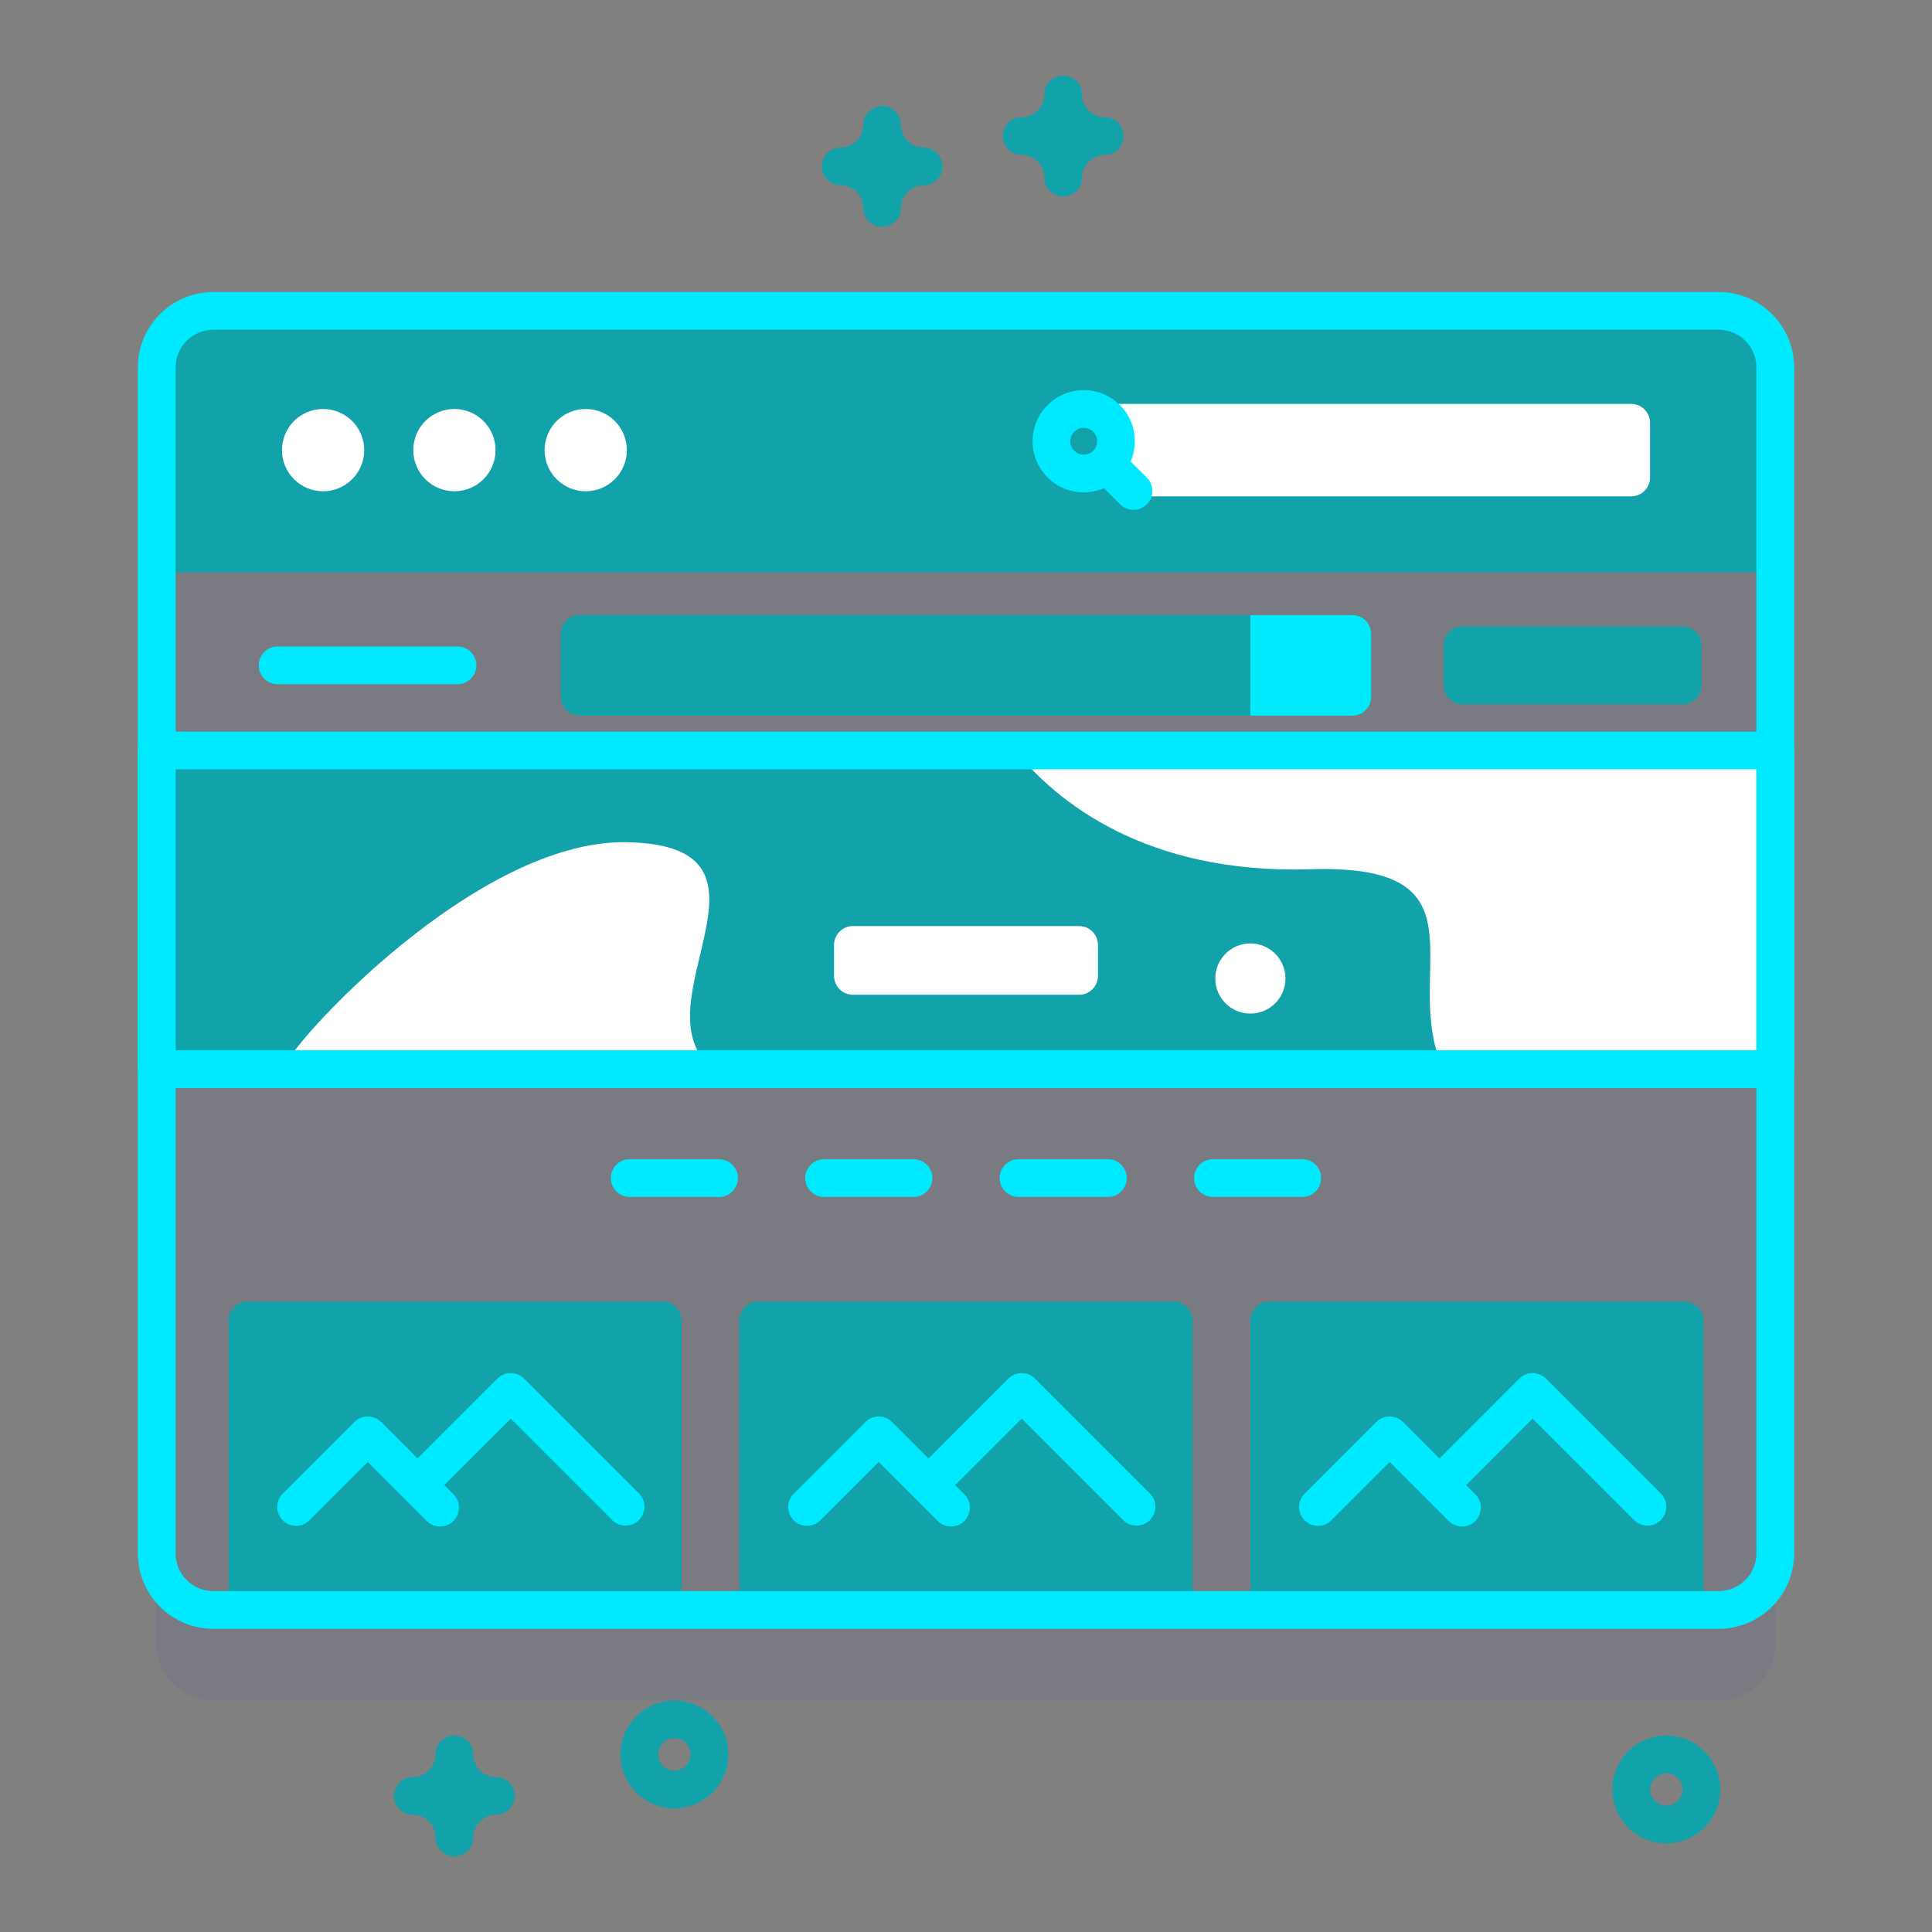
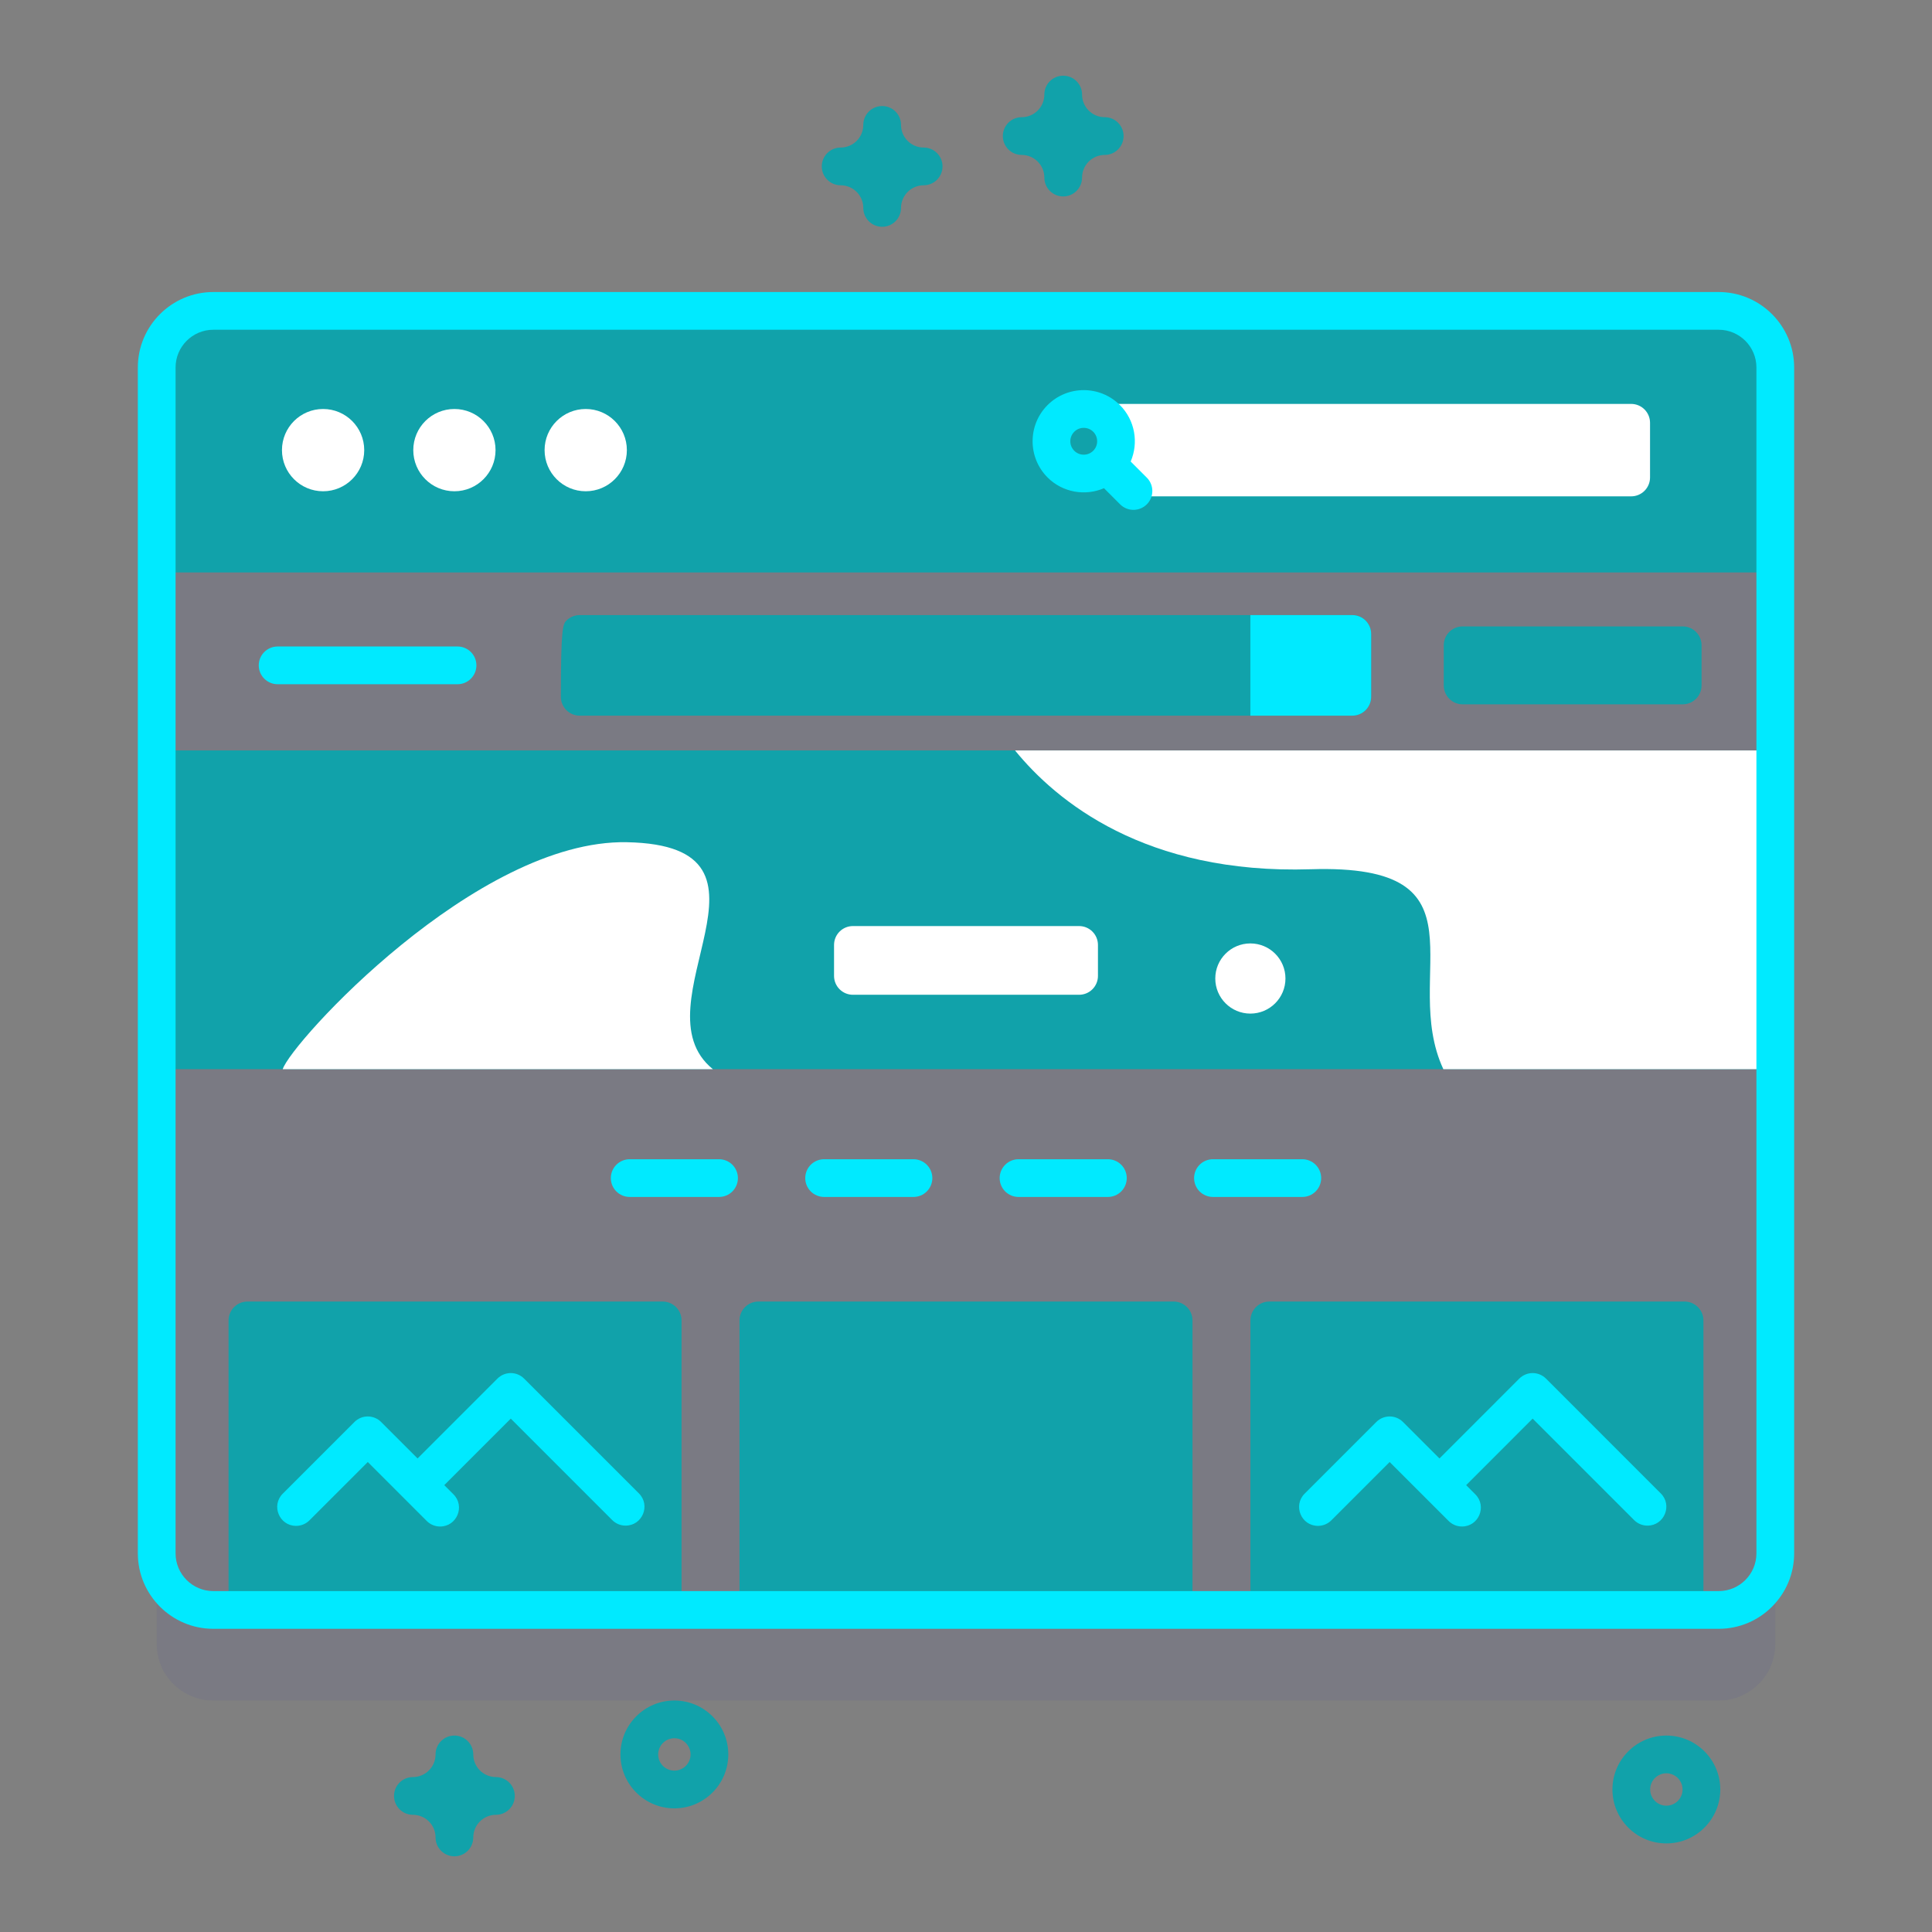
<svg xmlns="http://www.w3.org/2000/svg" width="140" height="140" viewBox="0 0 140 140" fill="none">
  <rect x="0" y="0" width="140" height="140" fill="#808080" stroke="none" />
  <path d="M124.542 123.226H15.457C13.192 123.226 11.356 121.39 11.356 119.125V33.192C11.356 30.927 13.192 29.091 15.457 29.091H124.542C126.808 29.091 128.644 30.927 128.644 33.192V119.124C128.644 121.39 126.808 123.226 124.542 123.226Z" fill="#2626BC" fill-opacity="0.063" />
  <path d="M48.021 116.663H17.93C17.567 116.663 17.219 116.519 16.963 116.263C16.706 116.007 16.562 115.659 16.562 115.296V95.683C16.562 95.32 16.706 94.972 16.963 94.716C17.219 94.46 17.567 94.315 17.93 94.315H48.021C48.383 94.315 48.731 94.46 48.988 94.716C49.244 94.972 49.388 95.32 49.388 95.683V115.296C49.388 115.659 49.244 116.007 48.988 116.263C48.731 116.519 48.383 116.663 48.021 116.663Z" fill="#11A2AA" />
  <path d="M22.424 110.17L26.651 105.943L30.924 110.216C31.051 110.343 31.202 110.444 31.368 110.513C31.534 110.581 31.711 110.617 31.891 110.617C33.109 110.617 33.719 109.144 32.858 108.283L32.194 107.619L37.013 102.799L44.365 110.152C44.492 110.279 44.643 110.379 44.809 110.448C44.975 110.517 45.153 110.552 45.332 110.552C46.55 110.552 47.16 109.08 46.299 108.218L37.979 99.899C37.852 99.772 37.701 99.671 37.535 99.602C37.37 99.533 37.192 99.498 37.012 99.498C36.833 99.498 36.655 99.533 36.489 99.602C36.323 99.671 36.172 99.772 36.045 99.899L30.26 105.685L27.617 103.042C27.361 102.786 27.013 102.642 26.65 102.642C26.288 102.642 25.94 102.786 25.684 103.043L20.491 108.236C19.629 109.097 20.239 110.57 21.457 110.57C21.637 110.57 21.814 110.535 21.98 110.466C22.146 110.397 22.297 110.297 22.424 110.17Z" fill="#00EAFF" />
  <path d="M85.046 116.663H54.954C54.592 116.663 54.244 116.519 53.987 116.263C53.731 116.007 53.587 115.659 53.587 115.296V95.683C53.587 95.32 53.731 94.972 53.987 94.716C54.244 94.46 54.592 94.315 54.954 94.315H85.046C85.408 94.315 85.756 94.46 86.012 94.716C86.269 94.972 86.413 95.32 86.413 95.683V115.296C86.413 115.659 86.269 116.007 86.012 116.263C85.756 116.519 85.408 116.663 85.046 116.663Z" fill="#11A2AA" />
-   <path d="M59.448 110.17L63.675 105.943L67.949 110.216C68.076 110.343 68.226 110.444 68.392 110.512C68.558 110.581 68.736 110.617 68.915 110.616C70.133 110.616 70.743 109.144 69.882 108.283L69.218 107.619L74.037 102.799L81.39 110.152C81.517 110.279 81.668 110.379 81.833 110.448C81.999 110.517 82.177 110.552 82.356 110.552C83.574 110.552 84.184 109.08 83.323 108.218L75.004 99.899C74.877 99.772 74.726 99.671 74.56 99.602C74.394 99.534 74.217 99.498 74.037 99.498C73.858 99.498 73.68 99.534 73.514 99.602C73.348 99.671 73.197 99.772 73.07 99.899L67.285 105.686L64.642 103.043C64.385 102.786 64.038 102.642 63.675 102.642C63.313 102.642 62.965 102.786 62.709 103.043L57.515 108.236C56.654 109.098 57.264 110.57 58.482 110.57C58.661 110.57 58.839 110.535 59.005 110.466C59.171 110.397 59.321 110.297 59.448 110.17Z" fill="#00EAFF" />
  <path d="M122.07 116.663H91.978C91.616 116.663 91.268 116.519 91.012 116.263C90.755 116.007 90.611 115.659 90.611 115.296V95.683C90.611 95.32 90.755 94.972 91.012 94.716C91.268 94.46 91.616 94.315 91.978 94.315H122.07C122.432 94.315 122.78 94.46 123.037 94.716C123.293 94.972 123.437 95.32 123.437 95.683V115.296C123.437 115.476 123.402 115.654 123.333 115.819C123.264 115.985 123.164 116.136 123.037 116.263C122.91 116.39 122.759 116.491 122.593 116.559C122.427 116.628 122.25 116.663 122.07 116.663Z" fill="#11A2AA" />
  <path d="M96.473 110.17L100.7 105.943L104.973 110.216C105.1 110.343 105.251 110.444 105.417 110.512C105.582 110.581 105.76 110.616 105.94 110.616C107.158 110.616 107.768 109.144 106.906 108.283L106.243 107.619L111.061 102.799L118.414 110.151C118.541 110.278 118.692 110.379 118.858 110.448C119.024 110.516 119.201 110.552 119.381 110.552C120.599 110.552 121.209 109.079 120.347 108.218L112.028 99.898C111.901 99.771 111.75 99.671 111.584 99.602C111.418 99.533 111.241 99.498 111.061 99.498C110.882 99.498 110.704 99.533 110.538 99.602C110.372 99.671 110.221 99.771 110.094 99.898L104.309 105.685L101.666 103.042C101.409 102.786 101.062 102.642 100.699 102.642C100.337 102.642 99.989 102.786 99.733 103.042L94.539 108.236C93.678 109.097 94.288 110.57 95.506 110.57C95.685 110.57 95.863 110.534 96.029 110.466C96.195 110.397 96.346 110.296 96.473 110.17ZM33.155 46.847H20.118C19.755 46.847 19.407 46.992 19.151 47.248C18.894 47.504 18.75 47.852 18.75 48.215C18.75 48.577 18.894 48.925 19.151 49.181C19.407 49.438 19.755 49.582 20.118 49.582H33.155C33.518 49.582 33.866 49.438 34.122 49.181C34.378 48.925 34.522 48.577 34.522 48.215C34.522 47.852 34.378 47.504 34.122 47.248C33.865 46.991 33.518 46.847 33.155 46.847Z" fill="#00EAFF" />
  <path d="M11.356 54.379H128.644V77.476H11.356V54.379Z" fill="#11A2AA" />
-   <path d="M128.644 54.379V77.476H73.658C74.126 60.321 107.417 54.379 107.417 54.379H128.644ZM44.163 77.476H11.356V54.379H19.944C20.497 57.98 22.898 62.385 31.196 62.989C42.828 63.834 47.417 71.616 44.163 77.476Z" fill="#11A2AA" />
  <path d="M128.644 54.379V77.476H104.59C101.412 70.643 108.226 62.571 94.981 62.989C82.969 63.37 76.538 58.046 73.552 54.379H128.644Z" fill="white" />
  <path d="M128.644 41.481V26.63C128.644 24.364 126.808 22.528 124.542 22.528H15.457C13.192 22.528 11.356 24.364 11.356 26.63V41.481H128.644Z" fill="#11A2AA" />
  <path d="M124.543 118.03H15.457C12.442 118.03 9.988 115.577 9.988 112.562V26.63C9.988 23.614 12.442 21.161 15.457 21.161H124.542C127.558 21.161 130.011 23.614 130.011 26.63V112.562C130.011 115.577 127.558 118.03 124.543 118.03ZM15.457 23.895C13.949 23.895 12.723 25.122 12.723 26.63V112.562C12.723 114.07 13.949 115.296 15.457 115.296H124.542C126.05 115.296 127.277 114.07 127.277 112.562V26.63C127.277 25.122 126.05 23.895 124.542 23.895H15.457Z" fill="#00EAFF" />
  <path d="M23.412 35.599C25.059 35.599 26.393 34.264 26.393 32.618C26.393 30.972 25.059 29.637 23.412 29.637C21.766 29.637 20.432 30.972 20.432 32.618C20.432 34.264 21.766 35.599 23.412 35.599Z" fill="white" />
  <path d="M32.928 35.599C34.575 35.599 35.909 34.264 35.909 32.618C35.909 30.972 34.575 29.637 32.928 29.637C31.282 29.637 29.948 30.972 29.948 32.618C29.948 34.264 31.282 35.599 32.928 35.599Z" fill="white" />
  <path d="M42.444 35.599C44.09 35.599 45.425 34.264 45.425 32.618C45.425 30.972 44.09 29.637 42.444 29.637C40.798 29.637 39.463 30.972 39.463 32.618C39.463 34.264 40.798 35.599 42.444 35.599Z" fill="white" />
  <path d="M118.201 35.967H80.97V29.269H118.201C118.563 29.269 118.911 29.413 119.167 29.669C119.424 29.926 119.568 30.274 119.568 30.636V34.6C119.568 34.963 119.424 35.31 119.167 35.567C118.911 35.823 118.563 35.967 118.201 35.967Z" fill="white" />
  <path d="M81.153 29.354C79.708 27.909 77.356 27.909 75.91 29.354C74.465 30.8 74.465 33.151 75.91 34.597C77.014 35.701 78.646 35.959 79.999 35.377L81.188 36.566C81.446 36.813 81.791 36.95 82.149 36.947C82.507 36.943 82.849 36.799 83.102 36.546C83.355 36.293 83.499 35.951 83.502 35.593C83.506 35.235 83.369 34.89 83.122 34.632L81.933 33.443C82.515 32.09 82.257 30.458 81.153 29.354ZM77.844 31.288C78.223 30.909 78.84 30.909 79.22 31.288C79.599 31.667 79.599 32.284 79.22 32.663C78.84 33.043 78.223 33.043 77.844 32.663C77.662 32.481 77.559 32.233 77.559 31.976C77.559 31.718 77.662 31.47 77.844 31.288Z" fill="#00EAFF" />
-   <path d="M97.991 51.859H42.009C41.646 51.859 41.298 51.715 41.042 51.458C40.785 51.202 40.642 50.854 40.642 50.492V45.938C40.642 45.575 40.785 45.227 41.042 44.971C41.298 44.715 41.646 44.571 42.009 44.571H97.991C98.354 44.571 98.701 44.715 98.958 44.971C99.214 45.227 99.358 45.575 99.358 45.938V50.492C99.358 50.854 99.214 51.202 98.958 51.458C98.701 51.715 98.354 51.859 97.991 51.859Z" fill="#11A2AA" />
+   <path d="M97.991 51.859H42.009C41.646 51.859 41.298 51.715 41.042 51.458C40.785 51.202 40.642 50.854 40.642 50.492C40.642 45.575 40.785 45.227 41.042 44.971C41.298 44.715 41.646 44.571 42.009 44.571H97.991C98.354 44.571 98.701 44.715 98.958 44.971C99.214 45.227 99.358 45.575 99.358 45.938V50.492C99.358 50.854 99.214 51.202 98.958 51.458C98.701 51.715 98.354 51.859 97.991 51.859Z" fill="#11A2AA" />
  <path d="M97.991 44.571H90.606V51.859H97.991C98.354 51.859 98.701 51.715 98.958 51.458C99.214 51.202 99.358 50.854 99.358 50.492V45.938C99.358 45.575 99.214 45.227 98.958 44.971C98.701 44.715 98.354 44.571 97.991 44.571Z" fill="#00EAFF" />
  <path d="M121.935 51.038H105.987C105.624 51.038 105.276 50.894 105.02 50.637C104.764 50.381 104.62 50.033 104.62 49.671V46.759C104.62 46.396 104.764 46.049 105.02 45.792C105.276 45.536 105.624 45.392 105.987 45.392H121.935C122.298 45.392 122.645 45.536 122.902 45.792C123.158 46.049 123.302 46.396 123.302 46.759V49.671C123.302 50.033 123.158 50.381 122.902 50.637C122.645 50.894 122.298 51.038 121.935 51.038Z" fill="#11A2AA" />
  <path d="M90.606 73.449C92.01 73.449 93.149 72.31 93.149 70.906C93.149 69.502 92.01 68.364 90.606 68.364C89.202 68.364 88.064 69.502 88.064 70.906C88.064 72.31 89.202 73.449 90.606 73.449Z" fill="white" />
  <path d="M51.658 77.476H20.488C21.066 75.595 34.522 60.819 45.425 61.03C57.963 61.272 45.926 72.844 51.658 77.476Z" fill="white" />
  <path d="M52.105 84.002H45.63C45.267 84.002 44.919 84.146 44.663 84.402C44.407 84.659 44.263 85.007 44.263 85.369C44.263 85.732 44.407 86.079 44.663 86.336C44.919 86.592 45.267 86.736 45.63 86.736H52.105C52.468 86.736 52.815 86.592 53.072 86.336C53.328 86.079 53.472 85.732 53.472 85.369C53.472 85.007 53.328 84.659 53.072 84.402C52.815 84.146 52.468 84.002 52.105 84.002ZM66.193 84.002H59.718C59.355 84.002 59.008 84.146 58.751 84.402C58.495 84.659 58.351 85.007 58.351 85.369C58.351 85.732 58.495 86.079 58.751 86.336C59.008 86.592 59.355 86.736 59.718 86.736H66.193C66.556 86.736 66.904 86.592 67.16 86.336C67.416 86.079 67.561 85.732 67.561 85.369C67.561 85.007 67.416 84.659 67.16 84.402C66.904 84.146 66.556 84.002 66.193 84.002ZM80.282 84.002H73.806C73.444 84.002 73.096 84.146 72.84 84.402C72.583 84.659 72.439 85.007 72.439 85.369C72.439 85.732 72.583 86.079 72.84 86.336C73.096 86.592 73.444 86.736 73.806 86.736H80.282C80.644 86.736 80.992 86.592 81.248 86.336C81.505 86.079 81.649 85.732 81.649 85.369C81.649 85.007 81.505 84.659 81.248 84.402C80.992 84.146 80.644 84.002 80.282 84.002ZM94.37 84.002H87.895C87.532 84.002 87.184 84.146 86.928 84.402C86.672 84.659 86.528 85.007 86.528 85.369C86.528 85.732 86.672 86.079 86.928 86.336C87.184 86.592 87.532 86.736 87.895 86.736H94.37C94.733 86.736 95.08 86.592 95.337 86.336C95.593 86.079 95.737 85.732 95.737 85.369C95.737 85.007 95.593 84.659 95.337 84.402C95.08 84.146 94.733 84.002 94.37 84.002Z" fill="#00EAFF" />
  <path d="M78.195 72.085H61.805C61.442 72.085 61.095 71.941 60.838 71.684C60.582 71.428 60.438 71.08 60.438 70.718V68.473C60.438 68.111 60.582 67.763 60.838 67.507C61.095 67.25 61.442 67.106 61.805 67.106H78.195C78.558 67.106 78.905 67.25 79.162 67.507C79.418 67.763 79.562 68.111 79.562 68.473V70.718C79.562 70.897 79.527 71.075 79.458 71.241C79.389 71.407 79.289 71.558 79.162 71.685C79.035 71.812 78.884 71.912 78.718 71.981C78.552 72.05 78.374 72.085 78.195 72.085Z" fill="white" />
  <path d="M48.868 131.041C46.713 131.041 44.96 129.288 44.96 127.133C44.96 124.978 46.713 123.225 48.868 123.225C51.022 123.225 52.775 124.978 52.775 127.133C52.775 129.288 51.022 131.041 48.868 131.041ZM48.868 125.959C48.221 125.959 47.694 126.486 47.694 127.133C47.694 127.78 48.221 128.306 48.868 128.306C49.514 128.306 50.041 127.78 50.041 127.133C50.041 126.486 49.514 125.959 48.868 125.959ZM120.751 133.581C118.596 133.581 116.843 131.828 116.843 129.673C116.843 127.518 118.596 125.765 120.751 125.765C122.905 125.765 124.658 127.518 124.658 129.673C124.658 131.828 122.905 133.581 120.751 133.581ZM120.751 128.5C120.104 128.5 119.577 129.026 119.577 129.673C119.577 130.32 120.104 130.847 120.751 130.847C121.398 130.847 121.924 130.32 121.924 129.673C121.924 129.026 121.398 128.5 120.751 128.5ZM63.925 16.434C63.562 16.434 63.214 16.29 62.958 16.033C62.702 15.777 62.557 15.429 62.557 15.067C62.557 14.162 61.821 13.426 60.917 13.426C60.161 13.426 59.549 12.814 59.549 12.059C59.549 11.304 60.161 10.692 60.917 10.692C61.352 10.691 61.769 10.518 62.076 10.211C62.384 9.903 62.557 9.486 62.557 9.051C62.557 8.296 63.169 7.684 63.925 7.684C64.68 7.684 65.292 8.296 65.292 9.051C65.292 9.956 66.028 10.692 66.932 10.692C67.687 10.692 68.299 11.304 68.299 12.059C68.299 12.814 67.687 13.426 66.932 13.426C66.497 13.427 66.08 13.6 65.773 13.907C65.465 14.215 65.292 14.632 65.292 15.067C65.292 15.429 65.148 15.777 64.891 16.033C64.635 16.29 64.287 16.434 63.925 16.434ZM77.044 14.235C76.682 14.235 76.334 14.091 76.078 13.834C75.821 13.578 75.677 13.23 75.677 12.867C75.677 11.963 74.941 11.227 74.036 11.227C73.281 11.227 72.669 10.615 72.669 9.86C72.669 9.104 73.281 8.492 74.036 8.492C74.941 8.492 75.677 7.757 75.677 6.852C75.677 6.097 76.289 5.485 77.044 5.485C77.799 5.485 78.411 6.097 78.411 6.852C78.411 7.757 79.147 8.492 80.052 8.492C80.807 8.492 81.419 9.104 81.419 9.86C81.419 10.615 80.807 11.227 80.052 11.227C79.147 11.227 78.411 11.963 78.411 12.867C78.411 13.23 78.267 13.578 78.011 13.834C77.755 14.091 77.407 14.235 77.044 14.235ZM32.928 134.515C32.566 134.515 32.218 134.371 31.962 134.115C31.705 133.859 31.561 133.511 31.561 133.148C31.561 132.243 30.825 131.508 29.921 131.508C29.165 131.508 28.553 130.896 28.553 130.14C28.553 129.385 29.165 128.773 29.921 128.773C30.825 128.773 31.561 128.037 31.561 127.133C31.561 126.377 32.173 125.765 32.928 125.765C33.684 125.765 34.295 126.377 34.295 127.133C34.295 128.037 35.031 128.773 35.936 128.773C36.691 128.773 37.303 129.385 37.303 130.14C37.303 130.896 36.691 131.508 35.936 131.508C35.031 131.508 34.295 132.243 34.295 133.148C34.295 133.511 34.151 133.859 33.895 134.115C33.639 134.371 33.291 134.515 32.928 134.515Z" fill="#11A2AA" />
-   <path d="M128.644 78.844H11.356C10.993 78.844 10.645 78.7 10.389 78.443C10.133 78.187 9.989 77.839 9.989 77.476V54.379C9.989 54.016 10.133 53.669 10.389 53.412C10.645 53.156 10.993 53.012 11.356 53.012H128.644C129.007 53.012 129.354 53.156 129.611 53.412C129.867 53.669 130.011 54.016 130.011 54.379V77.476C130.011 77.839 129.867 78.187 129.611 78.443C129.354 78.7 129.007 78.844 128.644 78.844ZM12.723 76.109H127.277V55.746H12.723V76.109Z" fill="#00EAFF" />
</svg>